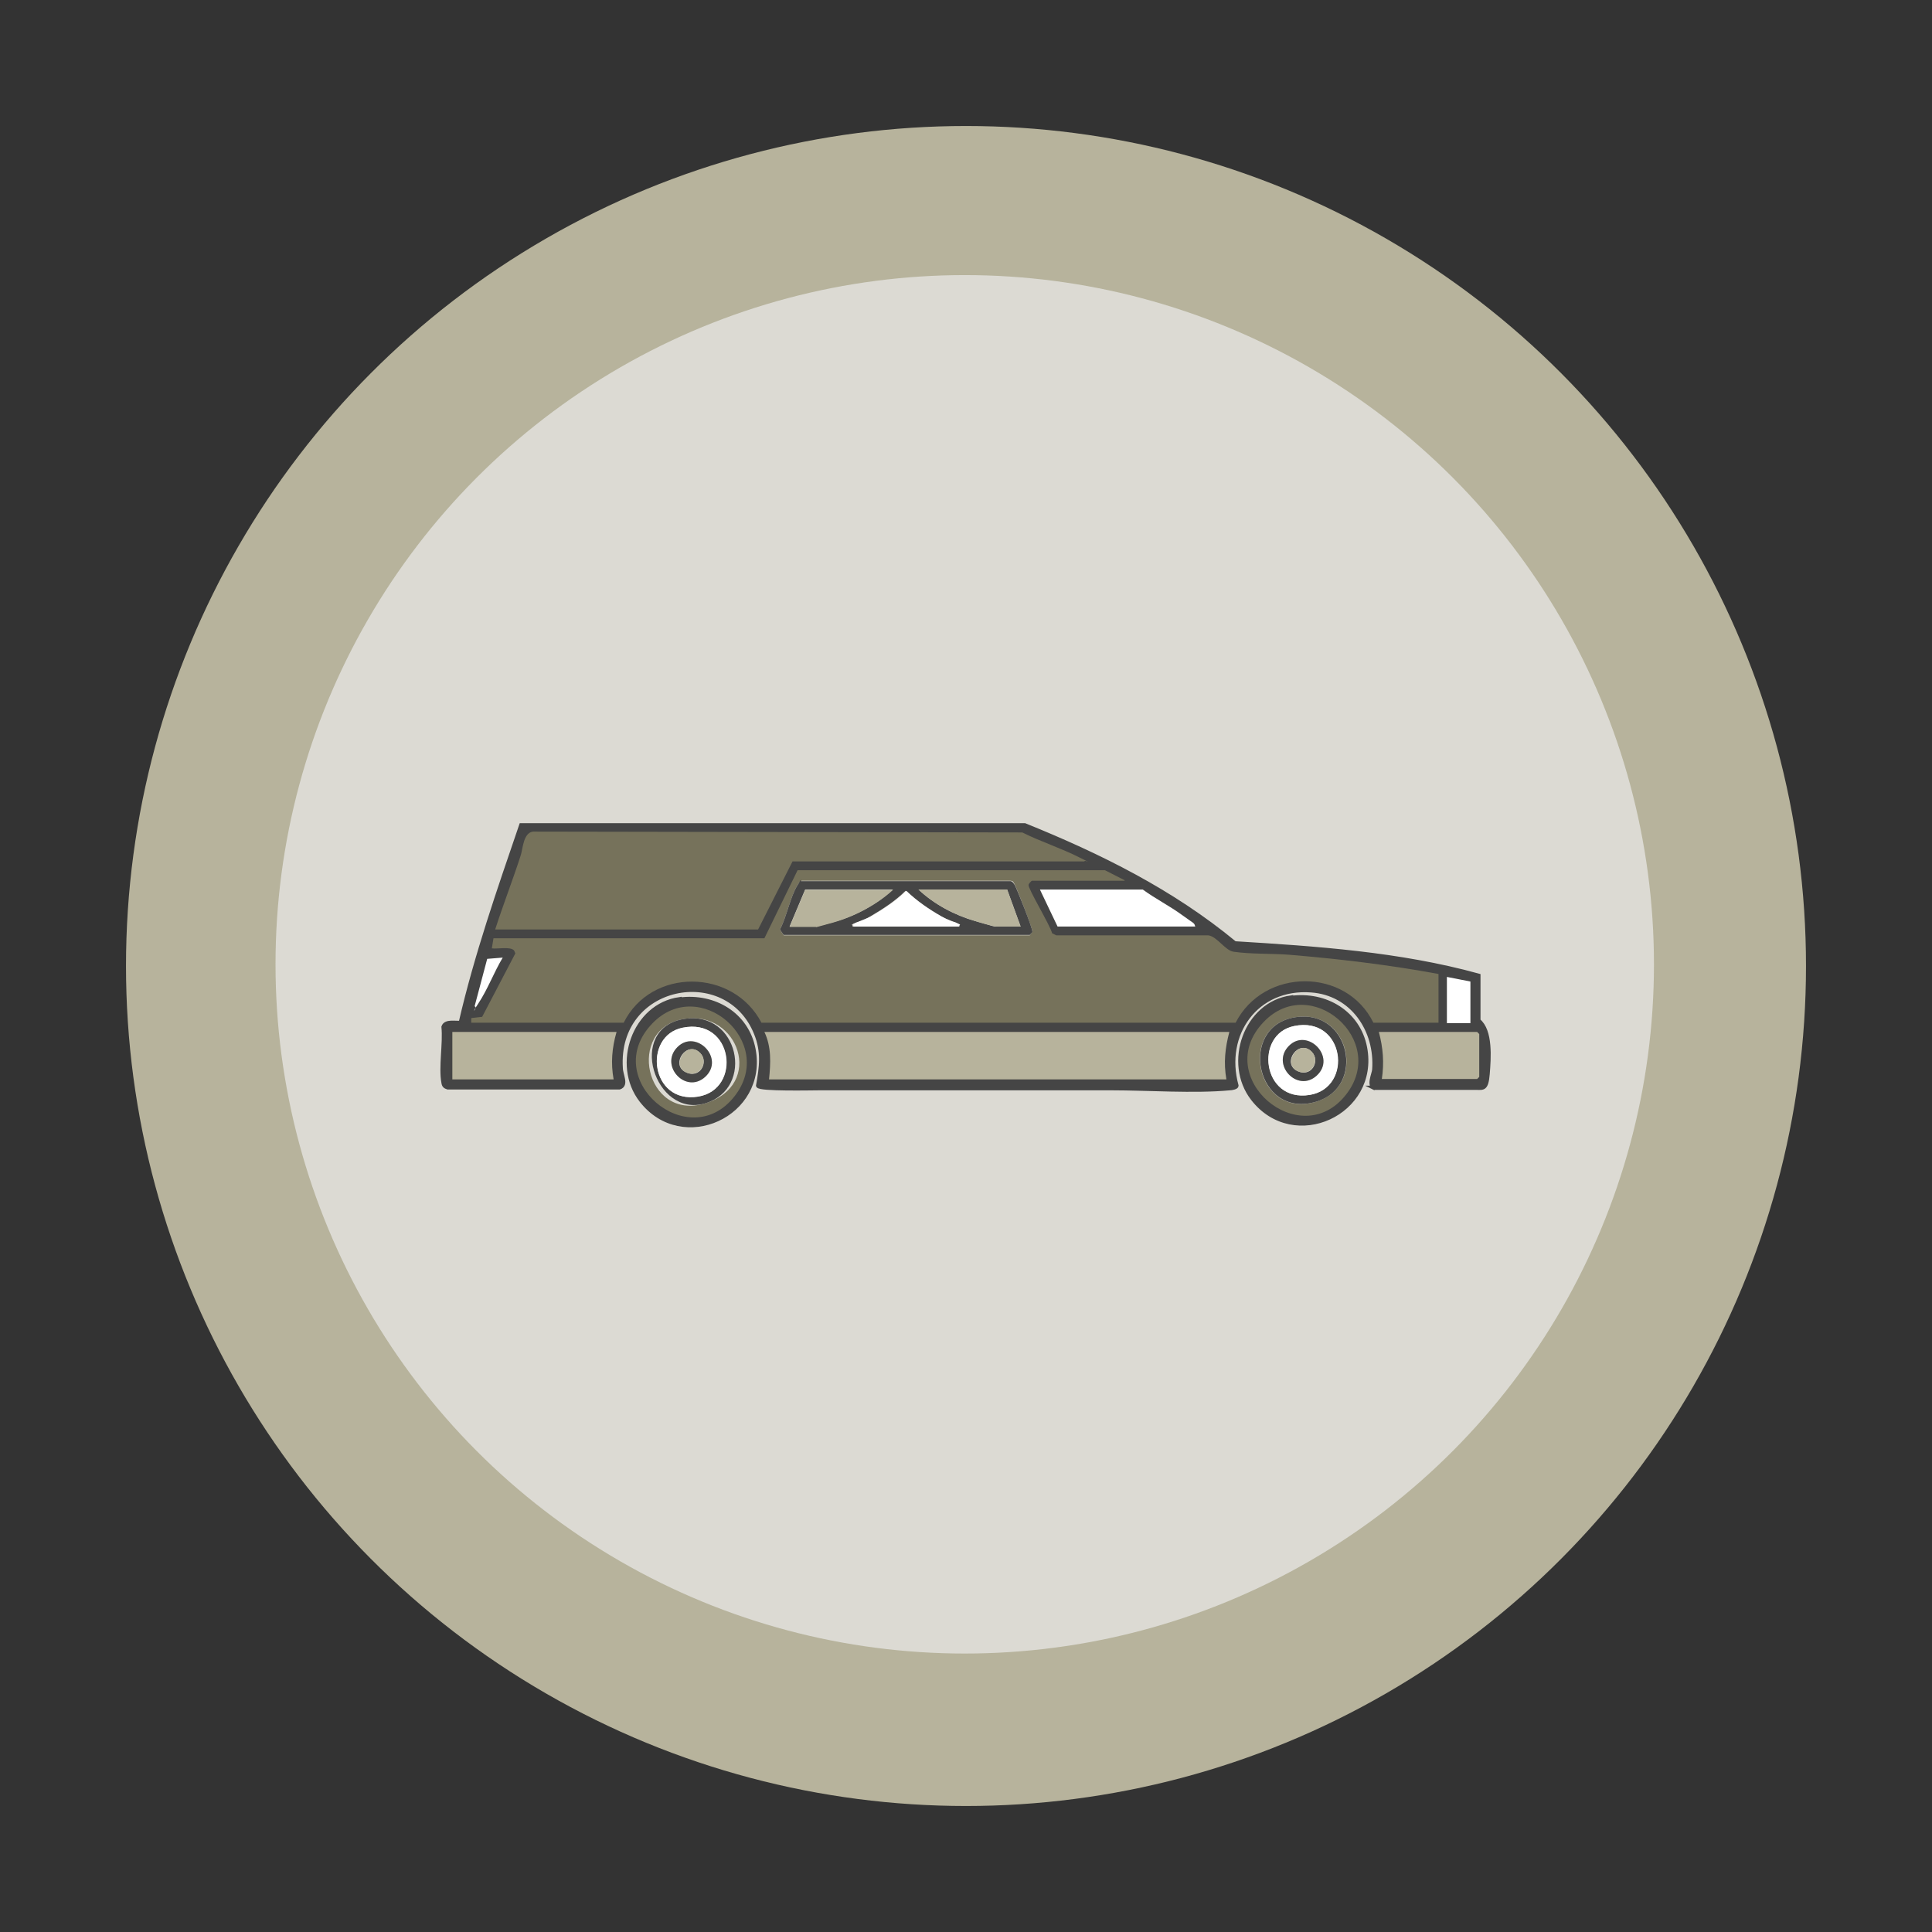
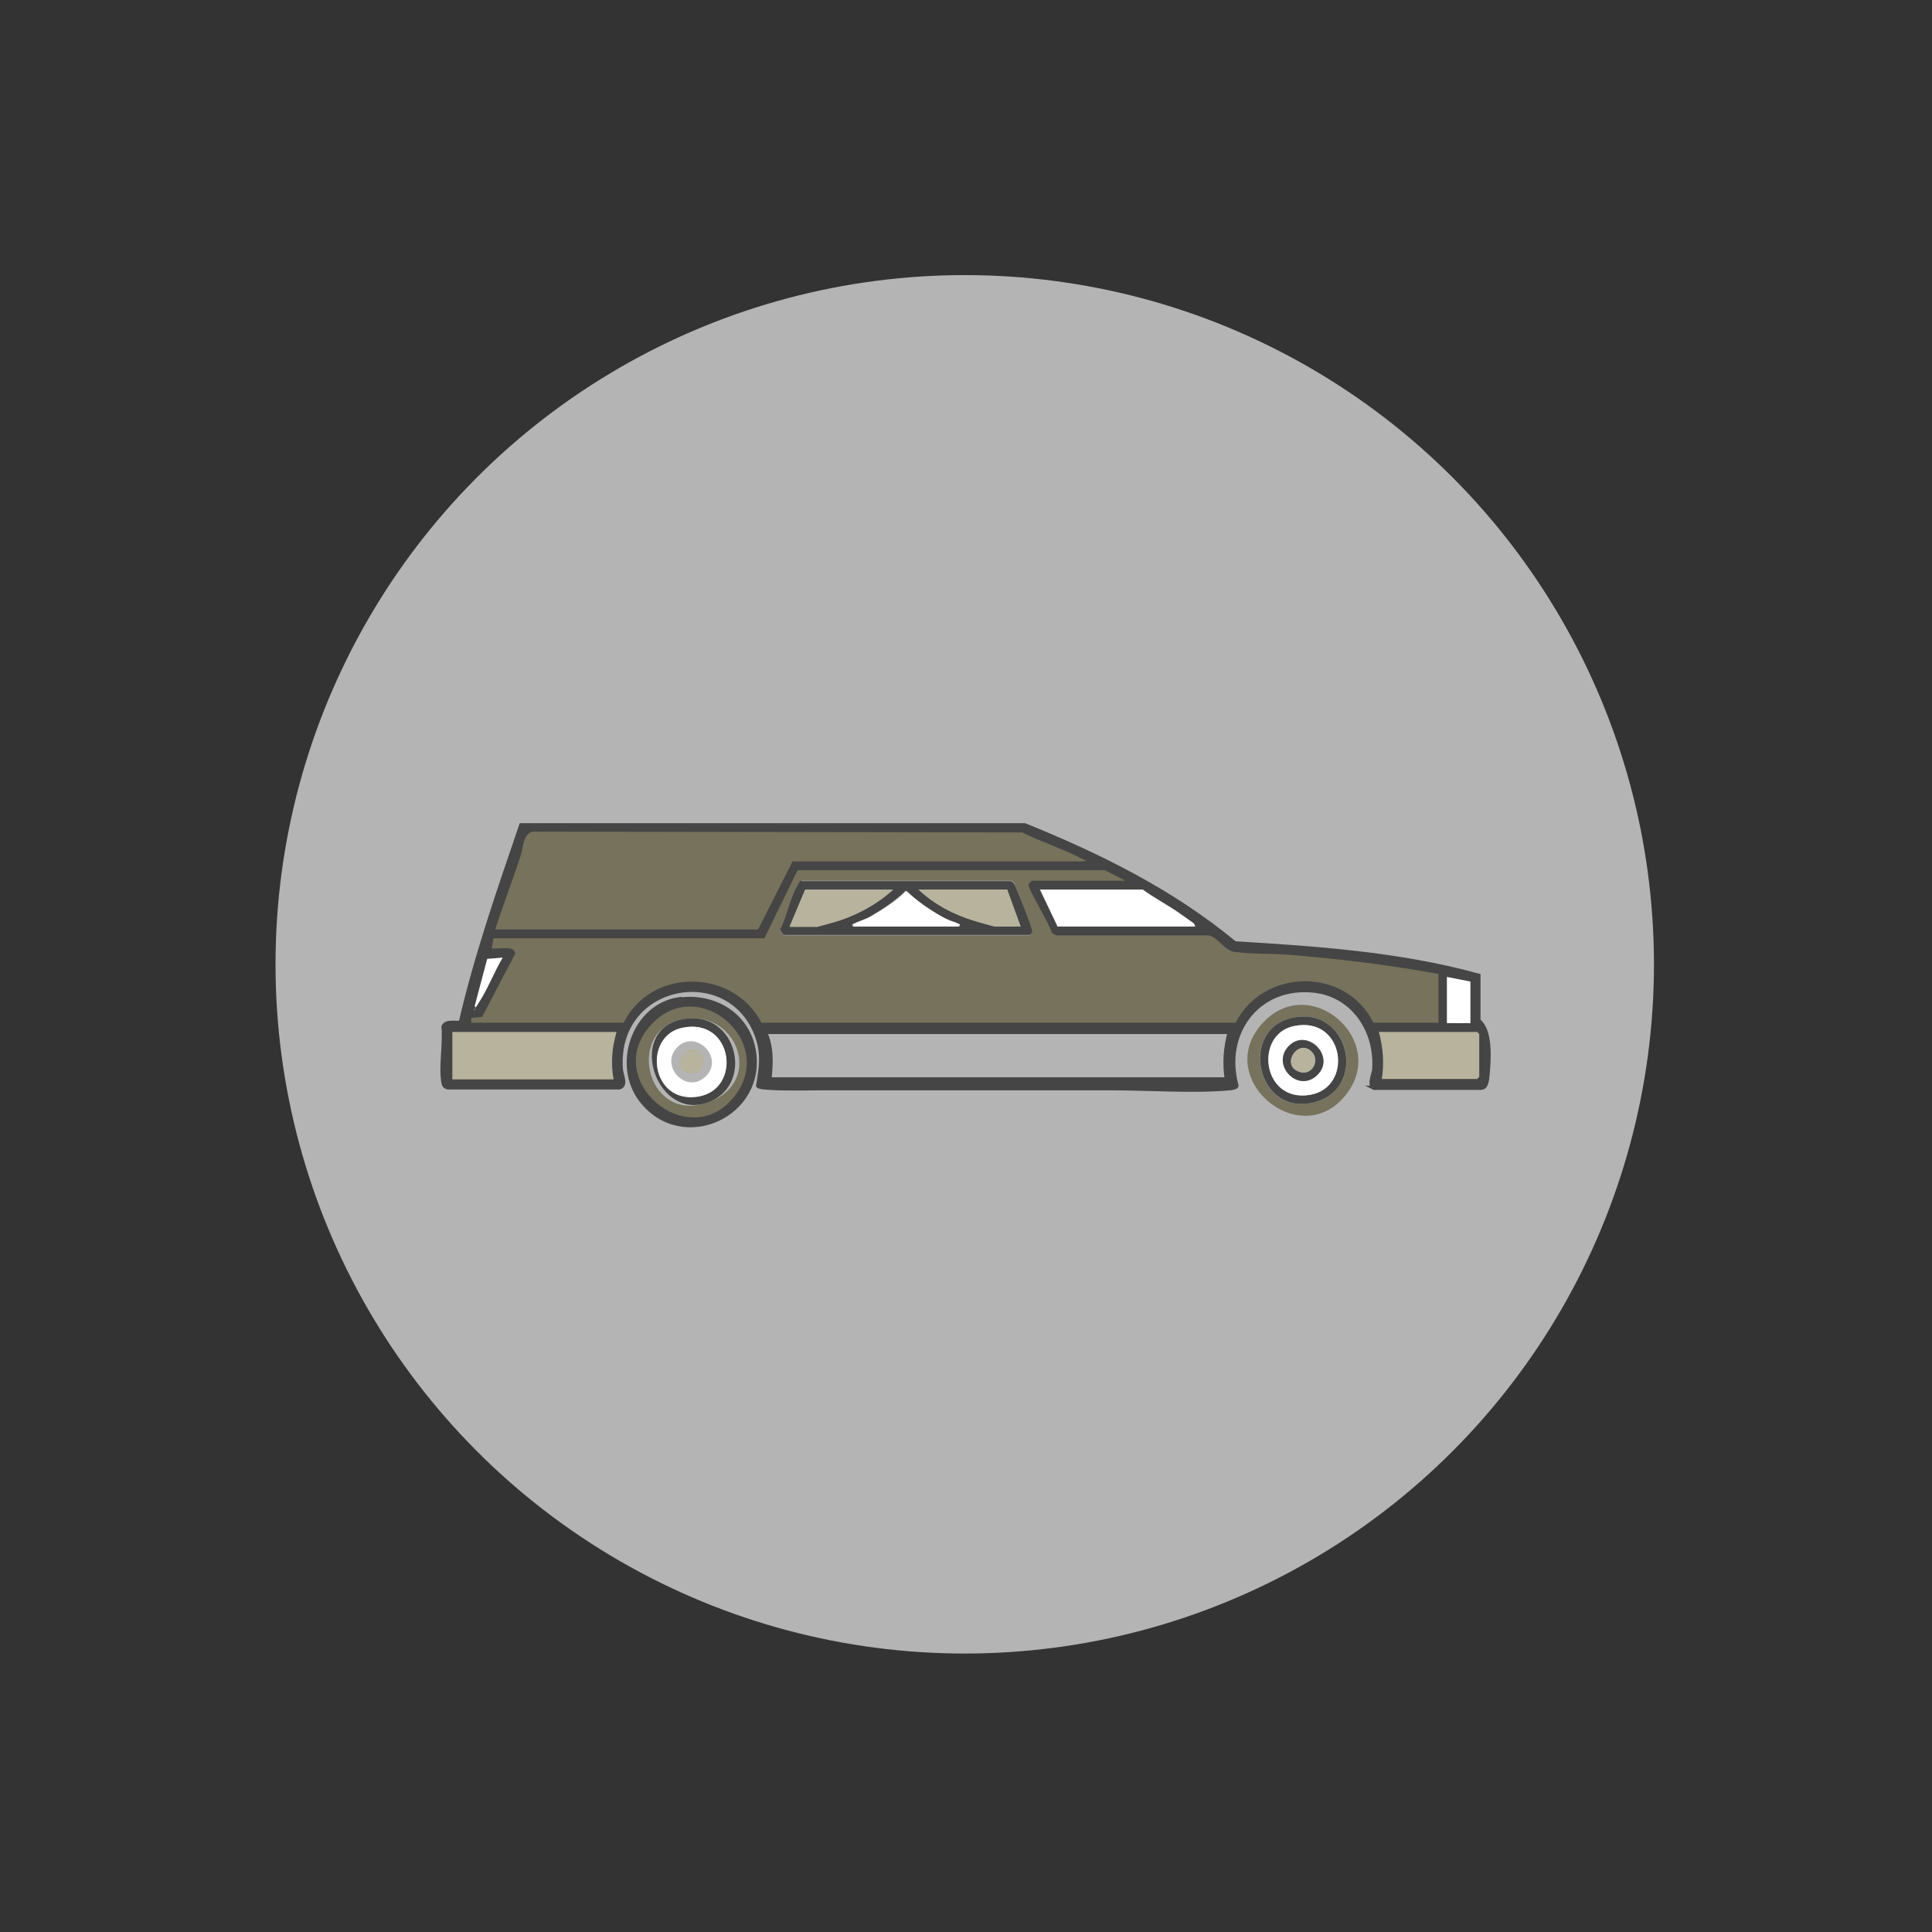
<svg xmlns="http://www.w3.org/2000/svg" id="Ebene_2" version="1.1" viewBox="0 0 460 460">
  <rect x="0" y="0" width="460" height="460" fill="#333333" stroke="none" />
  <defs>
    <style>
      .st0 {
        stroke: #454545;
      }

      .st0, .st1 {
        fill: #454545;
      }

      .st0, .st2 {
        stroke-miterlimit: 10;
      }

      .st2 {
        fill: #454545;
        stroke: #fff;
        stroke-width: 2px;
      }

      .st3 {
        fill: #b7b39c;
      }

      .st4 {
        fill: #fff;
      }

      .st5 {
        fill: #ebebeb;
        isolation: isolate;
        opacity: .7;
      }

      .st6 {
        fill: #76725b;
      }
    </style>
  </defs>
  <g id="Ebene_1-2">
-     <circle class="st3" cx="230" cy="230" r="200" />
    <circle class="st5" cx="229.7" cy="229.6" r="164.1" />
  </g>
  <g>
    <path class="st2" d="M799.3,332c2.6-1.9,4.5-5,7.4-6.6,7.4-3.8,15.4,2.6,13.2,10.5-1.3,4.9-8.5,8.7-11,13l9.2,17.5.2,2.7-14.7,14.7c-1.3.3-2.6.1-3.6-.9l-61-60.9-22.2,17.6-.2,35.5c-.5,2.2-7.9,9.2-9.9,11.1s-4.3,4-4.9,4.3c-1.2.5-2.2.4-3.2-.5-4-8.4-7-17.5-10.1-26.4-.4,0-.8,0-1.1.2-2.7,1.4-6.7,6.1-9.6,8-5.7,3.8-5.9-1.5-7-5.9-1,0-6.6,6.6-8,7.6-8.7,6.4-19.2-4-12.8-12.8s5.6-4.9,7.3-7.3.5-.4.4-1c-15.1-1.4-1.9-10.6,2.1-16.4l.2-1.1-25.5-9.5c-2-1.2-2-2.6-1-4.6s11-11.6,12.7-12.9,1.4-1,2.2-1.2l35.5-.2,17.6-22.2-60.9-61c-1-1-1.2-2.5-.7-3.8l14.6-14.4,2.7.2,17.5,9.2c1.1,0,8.4-8.6,10.4-9.9,6.2-4.2,14.4.3,14.3,7.8s-4.6,7.9-7.7,11.6l13.9,7.2c1-.2,8-8.7,10.7-10,6.9-3.2,14.2,2.2,13.2,9.8-.5,4-4.3,6.5-6.8,9.2l10.5,5.9c9-10.9,16.9-22.2,28.7-30.4,12-8.3,28.1-13.9,42.7-14.6s18.1,6.4,17.8,17c-.5,16.2-7.2,34-17,46.7s-18.4,17.2-27.9,25.4l5.8,10.5c4-3.8,5.9-7.6,12.2-6.9s6.4,3.4,7.3,6.5c2.1,8.1-6.2,12.1-10.5,17.4l7.2,13.9-.2.4ZM676.7,364.5l111.7-90.9c13.3-10.9,22.8-26.1,26.1-43.1,1.8-9,4.5-23.5-9.2-23-20,.7-39.9,10.3-53.1,25.2l-93,113.6c-.1.8.1.4.5.6,1,.4,2.7,1,3.7.5,6.7-4.9,14.4-20.3,24.2-13.9,4.9,3.2,5.1,9.3,1.6,13.7s-9.2,8.5-13,13l.6,4.2h0ZM689.6,209.5c-.7.1-1.6.8-2.2,1.3-1.1.9-5.7,5.4-6.5,6.5s-.6.4-.2,1,4.4,2.5,4.7,2.6c.5.1.7,0,1.1-.3.9-.6,6.4-6.4,6.6-7.2.5-2.3-1.1-4.3-3.5-3.9h0ZM729,251l-72.2-38.8-1.4.2-8.6,8.6,58.6,58.6,23.5-28.6h0ZM711.4,235l5.4,2.5c.4-.2,6.1-5.9,6.3-6.3,1.3-2.8-1.5-5.6-4.4-4s-6.4,6.1-6.9,6.8-.5.4-.4,1h0ZM772.5,294.6l-28.6,23.5,58.6,58.6,8.6-8.6.3-1.1-38.9-72.5h0ZM788.6,312.1c.6.2.6-.2,1-.4.8-.5,6.4-6.2,6.8-6.9,1.6-2.8-.9-5.4-4-4.3s-6,5.3-6.3,5.9c-.5,1,2.5,4.2,2.5,5.7ZM678.2,312.9h-28.1c-2.1,2.7-6.3,5.5-8.2,8.2-1.9,2.7-.5.4-.4,1l22.7,8.3,13.9-17.5h.1ZM810.2,330.5c-.8.2-7.3,6.5-7.5,7.1l2.8,5.5c.5.1,6.6-6,7.3-6.9,2.3-2.9,1.2-6.5-2.6-5.7h0ZM684.6,339c-1.5-1.5-2.9-.8-4.3.3-8.7,6.9-16.7,18.1-25.4,25.4-2.1,2.9,1,6.3,4.4,3.6,8.7-6.9,16.7-18.1,25.4-25.4,1.1-.9.8-3-.1-3.9h0ZM710.7,345.4l-17.4,13.9,8.3,22.7c.6.2.6-.2,1-.4,2.7-1.9,5.5-6.1,8.2-8.2v-28.1h-.1Z" />
    <path class="st4" d="M676.7,364.5l-.6-4.2c3.8-4.5,9.4-8.5,13-13s3.3-10.5-1.6-13.7c-9.8-6.4-17.5,8.9-24.2,13.9-1,.5-2.7-.1-3.7-.5s-.7.2-.5-.6l93-113.6c13.2-14.9,33.1-24.4,53.1-25.2s11,13.9,9.2,23c-3.3,17-12.8,32.2-26.1,43.1l-111.7,90.9h0Z" />
    <polygon class="st4" points="729 251 705.5 279.7 646.9 221 655.5 212.4 656.8 212.2 729 251" />
    <polygon class="st4" points="772.5 294.6 811.4 367 811.1 368.1 802.5 376.7 743.9 318 772.5 294.6" />
    <path class="st3" d="M710.7,345.4v28.1c-2.7,2.1-5.5,6.3-8.2,8.2s-.4.5-1,.4l-8.3-22.7,17.4-13.9h.1Z" />
    <path class="st3" d="M678.2,312.9l-13.9,17.5-22.7-8.3c-.2-.6.2-.6.4-1,1.9-2.7,6.1-5.5,8.2-8.2h28.1-.1Z" />
    <path class="st3" d="M684.6,339c.9.9,1.2,3,.1,3.9-8.7,7.3-16.7,18.5-25.4,25.4s-6.5-.7-4.4-3.6c8.7-7.3,16.7-18.5,25.4-25.4s2.8-1.7,4.3-.3h0Z" />
-     <path class="st3" d="M689.6,209.5c2.4-.5,4,1.6,3.5,3.9s-5.7,6.6-6.6,7.2-.5.4-1.1.3-4.5-2.4-4.7-2.6c-.4-.6,0-.6.2-1,.8-1.1,5.4-5.6,6.5-6.5s1.5-1.1,2.2-1.3h0Z" />
    <path class="st3" d="M810.2,330.5c3.8-.8,4.9,2.7,2.6,5.7s-6.8,7-7.3,6.9l-2.8-5.5c.2-.6,6.7-6.9,7.5-7.1h0Z" />
    <path class="st3" d="M788.6,312.1c0-1.5-3-4.7-2.5-5.7s5.7-5.7,6.3-5.9c3.1-1,5.6,1.6,4,4.3s-6.1,6.4-6.8,6.9-.4.5-1,.4Z" />
    <path class="st3" d="M711.4,235c-.2-.6.2-.6.4-1,.5-.8,6.2-6.4,6.9-6.8,2.9-1.7,5.6,1.2,4.4,4s-5.9,6.1-6.3,6.3l-5.4-2.5h0Z" />
  </g>
  <g>
    <g>
      <path class="st0" d="M327.4,259.1c-1.7-.5-.3-3.3-.2-4.4.7-9.4-5.2-18.2-15-18.9-13-1-21.2,10.4-17.8,22.7,0,.4-1.2.6-1.6.6-8.5.8-19.4,0-28.2,0-23,0-46.4,0-69.4,0-1.8,0-14.4.3-14.7-.6.8-4.5,1.3-8.1-.5-12.5-6.9-17.1-33.5-12-32.2,8.3,0,1.6,1.5,4-.3,4.6h-40.9c-.6-.2-.9-.4-1-1.1-.7-3.7.4-9.4,0-13.3.5-1.5,3-.8,4.1-1,3.7-16,9.1-31.5,14.4-47h119.9c17.8,7.2,35,15.7,50,28.1,19.5,1.2,39.1,2.5,58,7.7v10.7c3,2.4,2.5,9,2.2,12.7s-1.1,3.3-2.7,3.3h-24.3ZM117.9,221.3h62.5l8.2-16.2h69.5c0-.6-.7-.7-1.1-.9-4.3-2.2-9.4-3.8-13.7-6l-116.5-.2c-2.2.3-2.3,4-2.9,5.6-1.9,5.9-4.2,11.8-6.1,17.7ZM267.7,209.7l-4.7-2.5h-73.2c0,0-7.9,16.2-7.9,16.2h-64.5s-.4,2.5-.4,2.5c1.4.2,4.4-.5,5.3.5l.3.7-7.9,15.1-2.6.3v1.1h36.3c6.5-13.2,26-13.1,32.8,0h112.9c6.7-13,26.4-13.1,32.8,0h15.5v-11.6c-11.8-2.2-23.8-3.6-35.8-4.6-4.2-.3-8.9,0-13-.7s-3.8-3.6-6-3.9h-36.2c0,0-1-.6-1-.6-.4-1.8-5.8-10.7-5.6-11.5s.7-1,.8-1h22ZM284.6,220.6c-.3-1.1-2.1-2.1-3.1-2.8-3.1-2.2-6.4-3.9-9.4-6.1h-24.5l4.2,8.8h32.8ZM119.7,228l-3.7.3-3,11.3c1,.2.6-.3.9-.7,2.2-3.3,3.7-7.5,5.8-10.9ZM350.1,233.7l-5.6-1.1v10.9h5.6v-9.9ZM146.8,245.7h-39.1v11.3h38.4c-.7-3.9-.4-7.5.7-11.3ZM292.7,245.7h-110.6c1.7,3.6,1.5,7.4,1.1,11.3h108.9c-.6-4-.3-7.5.7-11.3ZM329,257h22.7l.5-.5v-10.2l-.5-.5h-23.4c1,3.8,1.4,7.3.7,11.3Z" />
-       <path class="st0" d="M307.4,237.6c8.2-1.1,16,3.5,17.6,11.8,3,15.6-16.9,24.8-26.7,12.2-6.6-8.5-1.7-22.6,9.1-24.1ZM300.9,243.3c-12.7,13.2,8.7,31.3,19.6,17.3,10.1-13-8.4-29-19.6-17.3Z" />
      <path class="st6" d="M267.7,209.7h-22c-.1,0-.8.7-.8,1-.2.8,5.2,9.7,5.6,11.5l1,.5h36.2c2.1.3,4,3.6,6,3.9,4.1.6,8.8.4,13,.7,12,1,23.9,2.4,35.8,4.6v11.6h-15.5c-6.5-13.2-26.1-13.1-32.8,0h-112.9c-6.8-13-26.3-13.1-32.8,0h-36.3v-1.1s2.6-.3,2.6-.3l7.9-15.1-.3-.7c-.9-1-4-.3-5.3-.5l.4-2.4h64.5s7.9-16.2,7.9-16.2h73.2c0,0,4.7,2.4,4.7,2.4ZM190.8,209.8c-.6.2-.7.7-1,1.1-1.7,2.8-2.5,7.4-4.1,10.4l.9,1.4h58.6c0-.1.6-.9.6-.9.1-.6-3.7-10.3-4.2-11.2s-.3-.7-.9-.9h-49.9Z" />
      <path class="st6" d="M117.9,221.3c1.9-5.9,4.2-11.8,6.1-17.7.5-1.6.6-5.3,2.9-5.6l116.5.2c4.4,2.2,9.4,3.8,13.7,6s1,.3,1.1.9h-69.5c0,0-8.2,16.2-8.2,16.2h-62.5Z" />
-       <path class="st3" d="M292.7,245.7c-1,3.8-1.4,7.3-.7,11.3h-108.9c.4-3.9.6-7.7-1.1-11.3h110.6Z" />
      <path class="st3" d="M146.8,245.7c-1.1,3.8-1.4,7.4-.7,11.3h-38.4v-11.3h39.1Z" />
      <path class="st3" d="M329,257c.6-4,.3-7.5-.7-11.3h23.4l.5.5v10.2l-.5.5h-22.7Z" />
      <path class="st4" d="M284.6,220.6h-32.8l-4.2-8.8h24.5c3,2.2,6.4,3.9,9.4,6.1s2.8,1.7,3.1,2.8Z" />
      <polygon class="st4" points="350.1 233.7 350.1 243.6 344.5 243.6 344.5 232.6 350.1 233.7" />
      <path class="st4" d="M119.7,228c-2.1,3.5-3.6,7.6-5.8,10.9s0,.9-.9.7l3-11.3,3.7-.3Z" />
      <path class="st6" d="M300.9,243.3c11.2-11.7,29.7,4.4,19.6,17.3-10.9,14-32.3-4.1-19.6-17.3ZM308.4,242.2c-14,2.2-9.3,24.5,5,20.1,12.1-3.7,7.9-22.2-5-20.1Z" />
      <path class="st1" d="M190.8,209.8h49.9c.5.2.6.5.9.9.5.9,4.4,10.6,4.2,11.2l-.6.7h-58.6c0,.1-.9-1.3-.9-1.3,1.6-3,2.4-7.6,4.1-10.4s.5-.9,1-1.1ZM212.7,211.8h-21l-3.7,8.8h6.2c.4,0,3.3-.8,4-1,5.1-1.3,10.6-4.2,14.5-7.9ZM239.8,211.8h-21.1c3.7,3.5,8.6,6.1,13.5,7.5s4.4,1.3,5,1.3h5.8l-3.2-8.8ZM203.2,220.6h25c.1-.8,0-.6-.5-.8-1.1-.6-2.5-1-3.7-1.6-3-1.7-5.9-3.7-8.4-6.1-2.4,2.4-5.5,4.4-8.4,6.1s-2.6,1-3.7,1.6-.6,0-.5.8Z" />
      <path class="st1" d="M308.4,242.2c12.9-2.1,17,16.5,5,20.1-14.3,4.3-18.9-17.9-5-20.1ZM308.1,244.3c-9.5,2-7.6,18.2,3.7,16.4,10.5-1.7,8.3-18.9-3.7-16.4Z" />
      <path class="st3" d="M212.7,211.8c-3.9,3.6-9.4,6.5-14.5,7.9s-3.5,1-4,1h-6.2l3.7-8.8h21Z" />
      <path class="st3" d="M239.8,211.8l3.2,8.8h-5.8c-.7,0-4.1-1-5-1.3-4.9-1.4-9.8-4-13.5-7.5h21.1Z" />
      <path class="st4" d="M203.2,220.6c-.1-.8,0-.6.5-.8,1.1-.6,2.5-1,3.7-1.6,2.9-1.7,6-3.7,8.4-6.1,2.5,2.4,5.4,4.4,8.4,6.1s2.6,1,3.7,1.6.6,0,.5.8h-25Z" />
      <path class="st4" d="M308.1,244.3c12.1-2.5,14.3,14.7,3.7,16.4-11.4,1.8-13.2-14.5-3.7-16.4ZM306.9,249c-4.4,4.4,2,11.3,6.6,7.1,4.8-4.4-2.2-11.5-6.6-7.1Z" />
      <path class="st1" d="M306.9,249c4.4-4.4,11.4,2.7,6.6,7.1-4.6,4.2-11-2.7-6.6-7.1ZM312.3,250.4c-3.1-3.1-7.1,2.6-3.6,4.5s5.8-2.3,3.6-4.5Z" />
      <path class="st3" d="M312.3,250.4c2.2,2.2-.3,6.3-3.6,4.5s.5-7.6,3.6-4.5Z" />
    </g>
    <g>
      <path class="st0" d="M161.8,238c8.2-1.1,16,3.5,17.6,11.8,3,15.6-16.9,24.8-26.7,12.2-6.6-8.5-1.7-22.6,9.1-24.1ZM155.3,243.7c-12.7,13.2,8.7,31.3,19.6,17.3,10.1-13-8.4-29-19.6-17.3Z" />
      <path class="st6" d="M155.3,243.7c11.2-11.7,29.7,4.4,19.6,17.3-10.9,14-32.3-4.1-19.6-17.3ZM162.9,242.6c-14,2.2-9.3,24.5,5,20.1s7.9-22.2-5-20.1Z" />
      <path class="st1" d="M162.9,242.6c12.9-2.1,17,16.5,5,20.1s-18.9-17.9-5-20.1ZM162.5,244.7c-9.5,2-7.6,18.2,3.7,16.4,10.5-1.7,8.3-18.9-3.7-16.4Z" />
      <path class="st4" d="M162.5,244.7c12.1-2.5,14.3,14.7,3.7,16.4-11.4,1.8-13.2-14.5-3.7-16.4ZM161.3,249.3c-4.4,4.4,2,11.3,6.6,7.1,4.8-4.4-2.2-11.5-6.6-7.1Z" />
-       <path class="st1" d="M161.3,249.3c4.4-4.4,11.4,2.7,6.6,7.1-4.6,4.2-11-2.7-6.6-7.1ZM166.7,250.7c-3.1-3.1-7.1,2.6-3.6,4.5s5.8-2.3,3.6-4.5Z" />
      <path class="st3" d="M166.7,250.7c2.2,2.2-.3,6.3-3.6,4.5s.5-7.6,3.6-4.5Z" />
    </g>
  </g>
</svg>